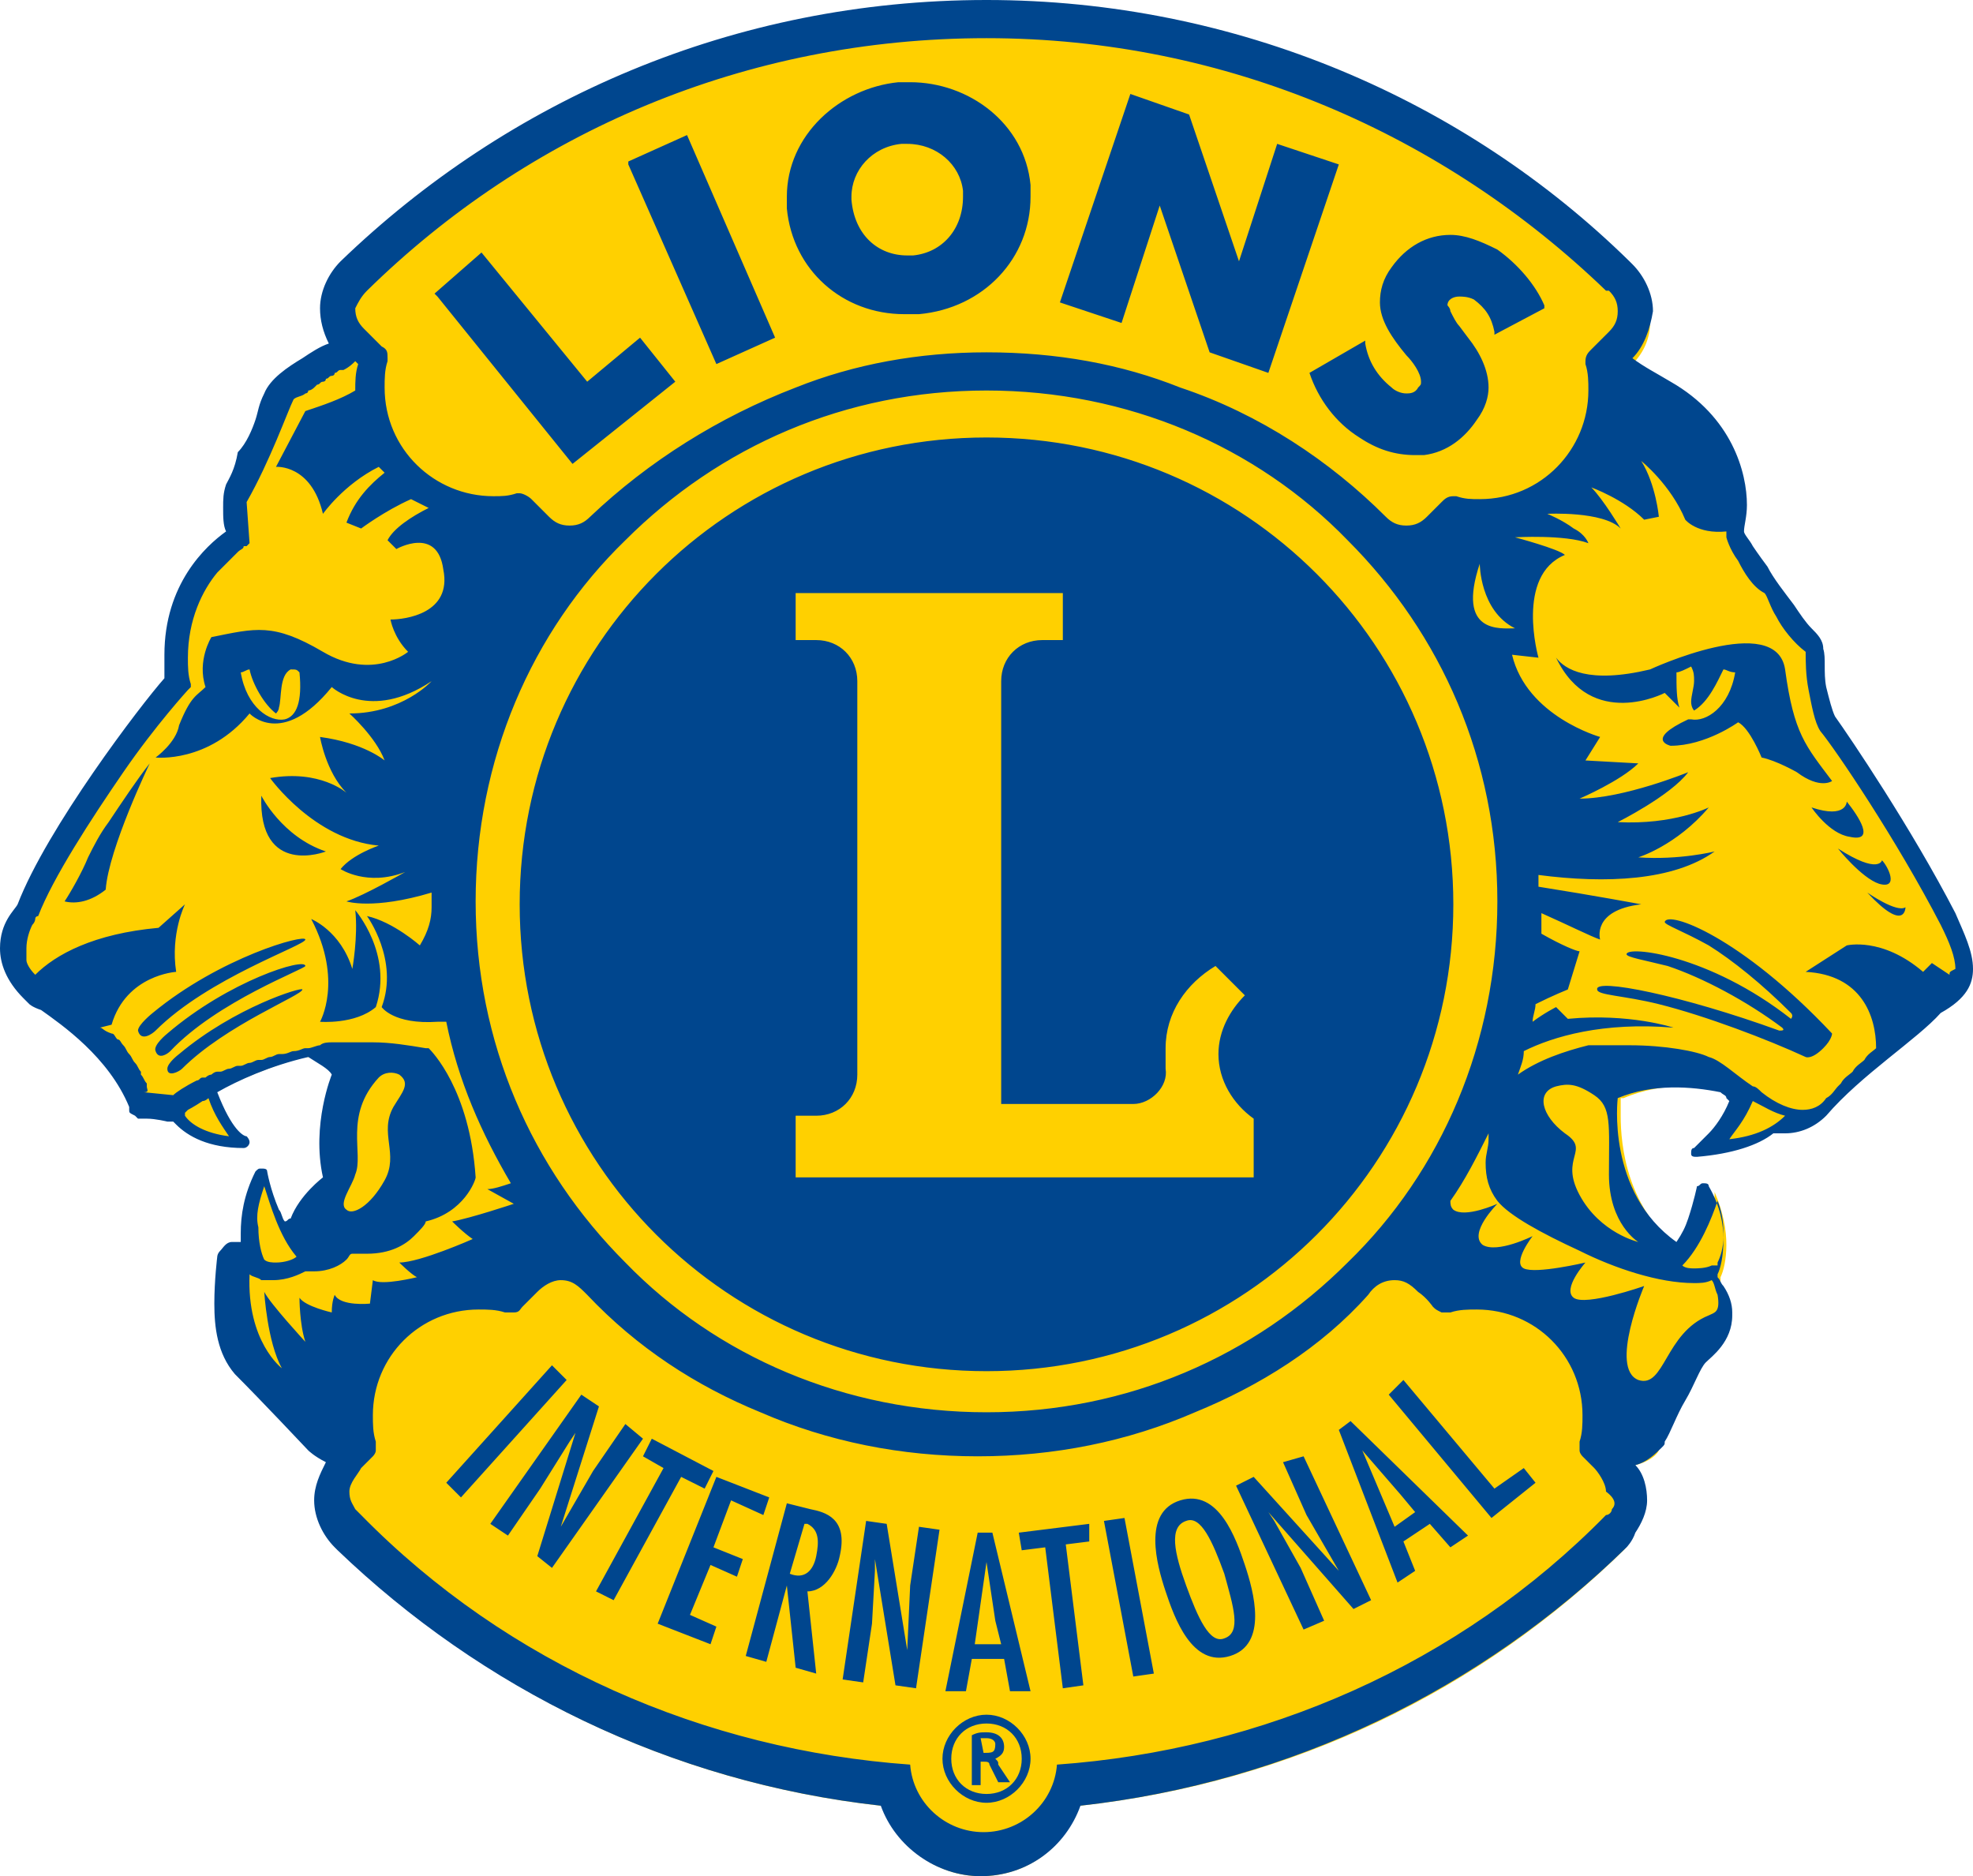
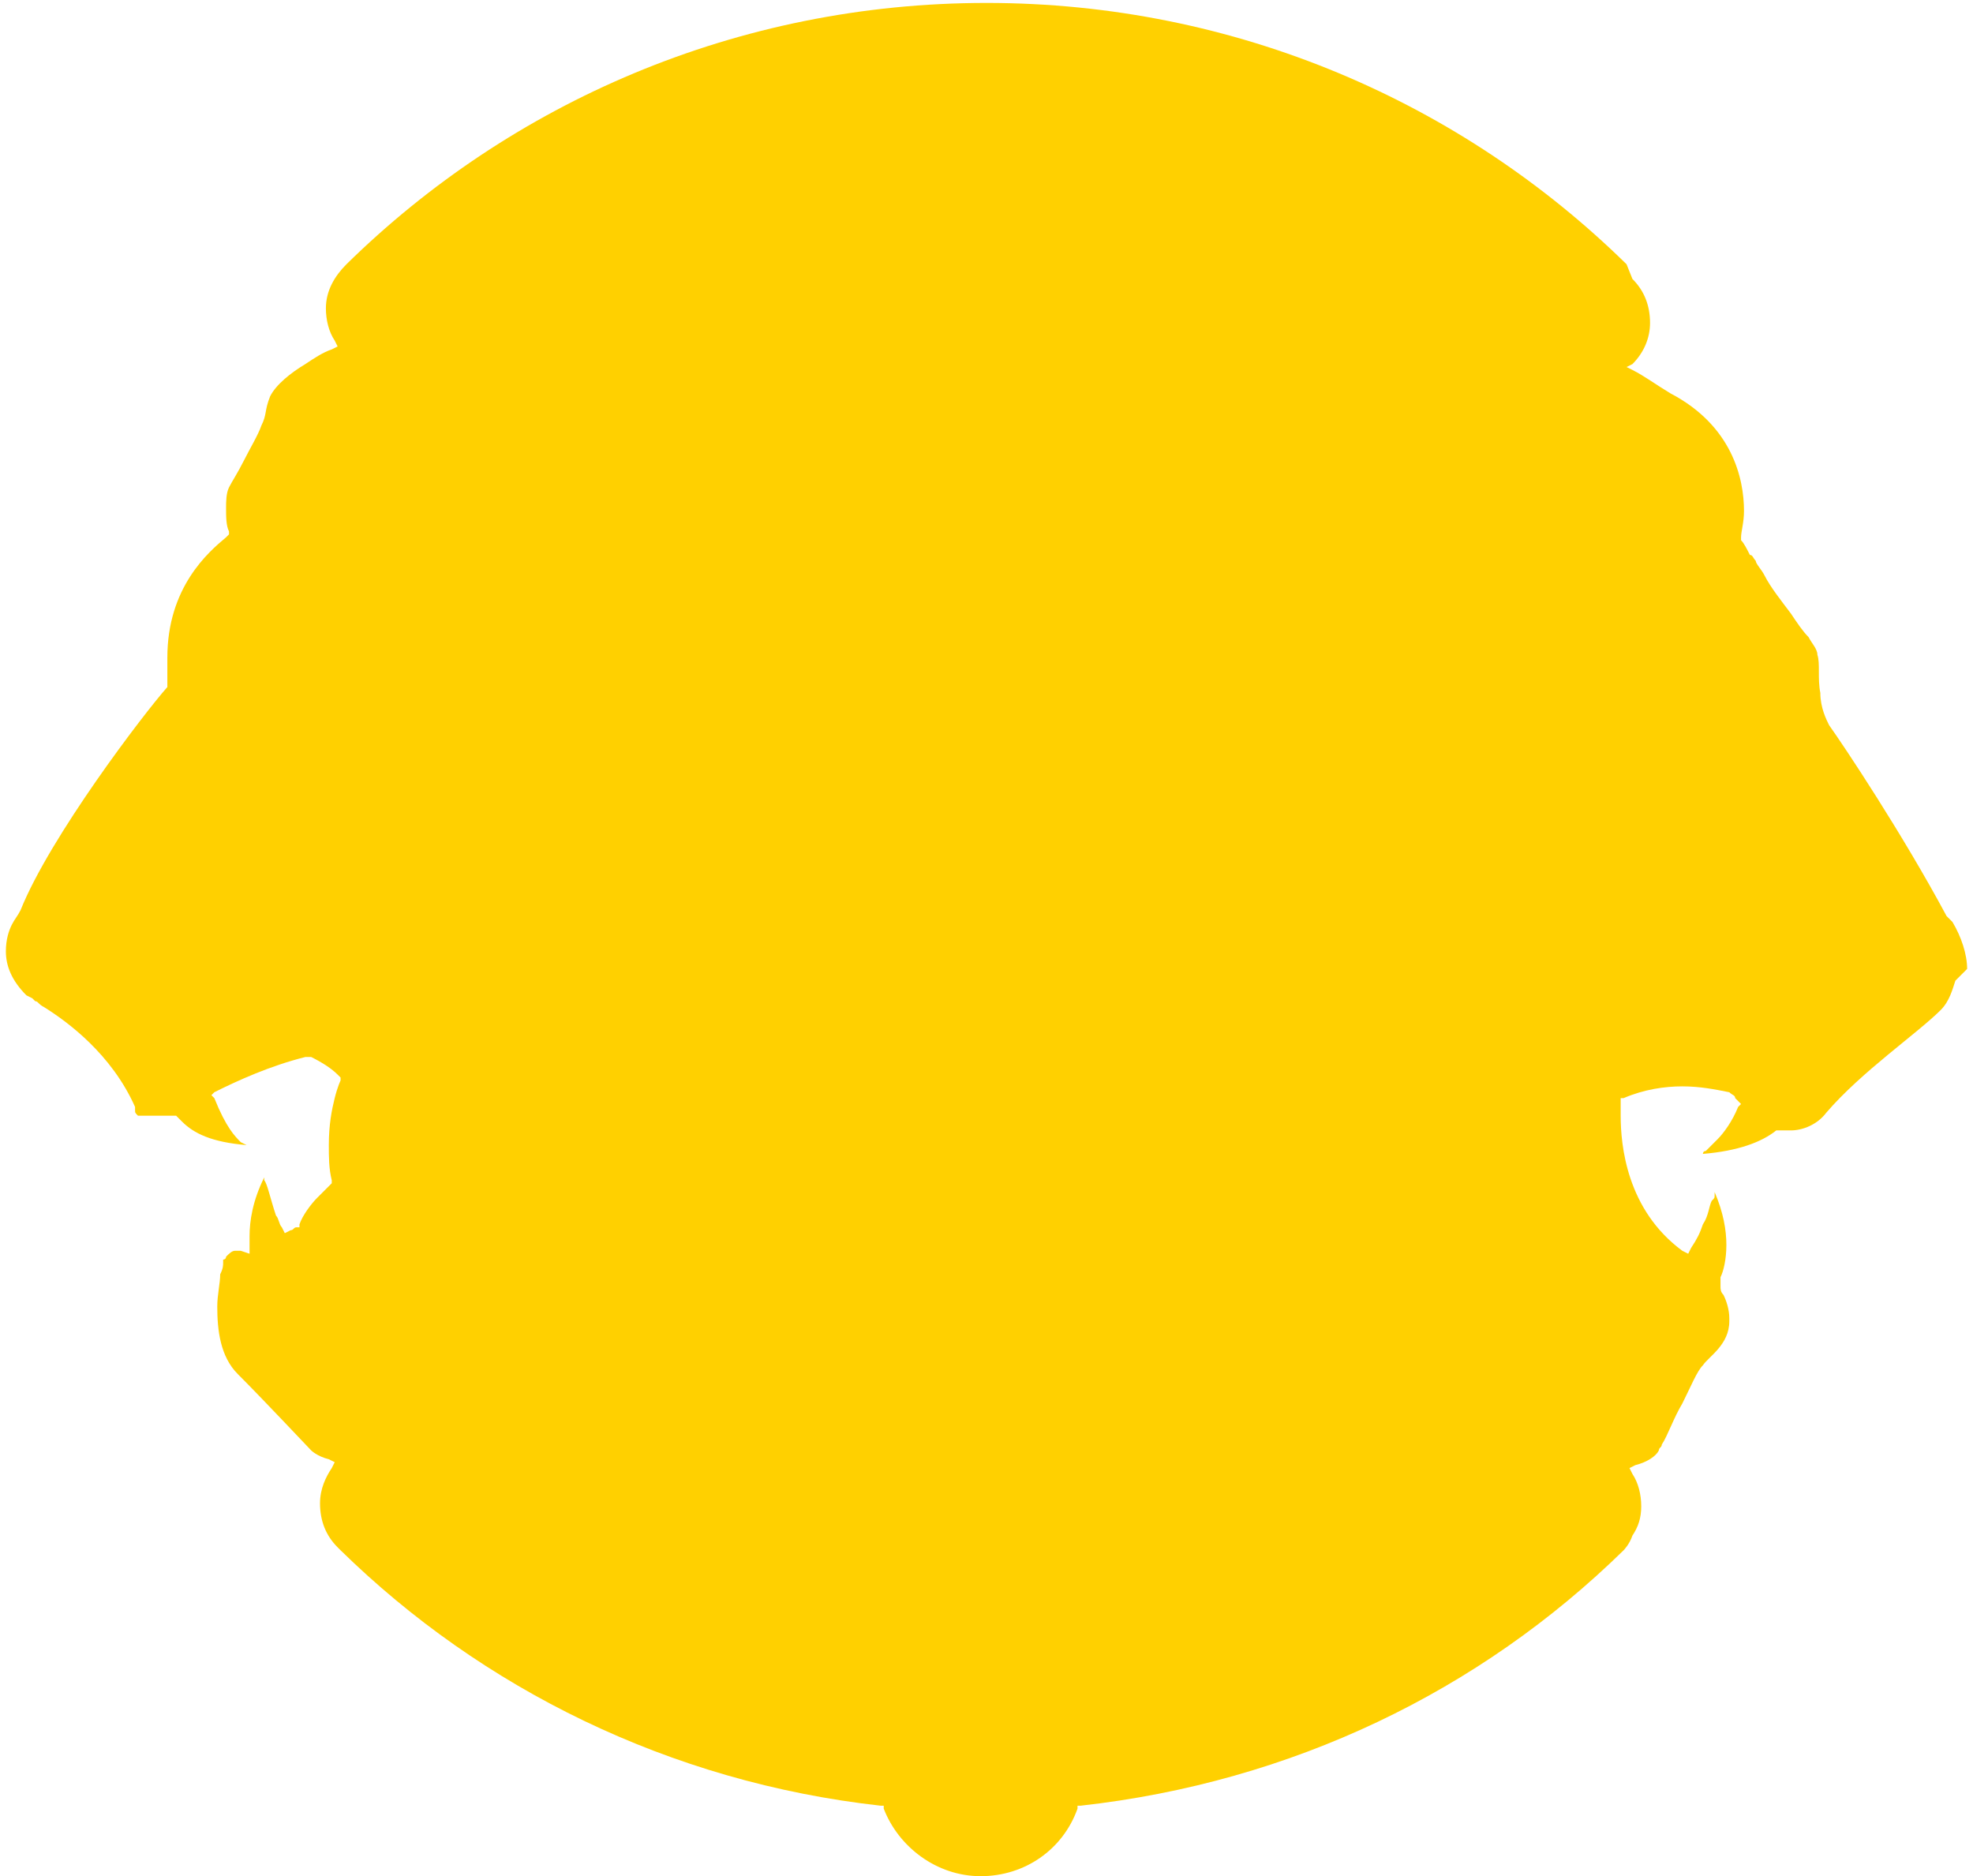
<svg xmlns="http://www.w3.org/2000/svg" version="1.1" id="Ebene_1" x="0px" y="0px" viewBox="0 0 67.2 63.9" style="enable-background:new 0 0 67.2 63.9;" xml:space="preserve">
  <style type="text/css">
	.st0{fill:#FFD000;}
	.st1{fill:#00468E;}
</style>
  <g>
    <path class="st0" d="M67,33c0-0.5-0.2-1.1-0.5-1.6l-0.1-0.1l0,0l0,0l0,0l-0.1-0.1c-1.5-2.8-3.5-5.8-4-6.5l0,0l0,0   c-0.1-0.2-0.3-0.6-0.3-1.1c-0.1-0.5,0-1-0.1-1.3c0-0.2-0.2-0.4-0.3-0.6c-0.2-0.2-0.4-0.5-0.6-0.8c-0.3-0.4-0.7-0.9-0.9-1.3   c-0.1-0.2-0.3-0.4-0.3-0.5c-0.1-0.1-0.1-0.2-0.2-0.2c-0.1-0.2-0.2-0.4-0.3-0.5l0,0l0,0v-0.1c0-0.2,0.1-0.5,0.1-0.9l0,0l0,0   c0-1.1-0.4-2.9-2.5-4c-0.5-0.3-0.9-0.6-1.3-0.8l-0.2-0.1l0.2-0.1c0.4-0.4,0.6-0.9,0.6-1.4l0,0l0,0l0,0c0-0.6-0.2-1.1-0.6-1.5   L55.4,9c-5.6-5.5-13.3-8.9-21.8-8.9l0,0l0,0l0,0l0,0c-8.5,0-16.2,3.4-21.8,8.9l0,0c-0.4,0.4-0.7,0.9-0.7,1.5l0,0l0,0   c0,0.4,0.1,0.8,0.3,1.1l0.1,0.2l-0.2,0.1c-0.3,0.1-0.6,0.3-0.9,0.5c-0.5,0.3-1,0.7-1.2,1.1c-0.2,0.5-0.1,0.6-0.3,1   c-0.1,0.3-0.4,0.8-0.6,1.2c-0.2,0.4-0.4,0.7-0.5,0.9s-0.1,0.5-0.1,0.7c0,0.3,0,0.6,0.1,0.8v0.1l-0.1,0.1c-0.6,0.5-2,1.7-2,4.1   c0,0.2,0,0.5,0,0.8v0.1v0.1c-0.8,0.9-4,5.1-5,7.6c-0.1,0.2-0.2,0.3-0.3,0.5S0.2,32,0.2,32.4l0,0l0,0c0,0.5,0.2,1,0.7,1.5L1.1,34   l0,0c0,0,0,0,0.1,0.1c0.1,0,0.1,0.1,0.3,0.2c0.8,0.5,2.3,1.6,3.1,3.4l0,0l0,0c0,0,0,0,0,0.1s0,0.1,0.1,0.2c0.1,0,0,0,0.1,0   s0.1,0,0.2,0c0.3,0,0.6,0,0.7,0l0,0h0.1H6l0.1,0.1l0.1,0.1c0.4,0.4,1,0.7,2.2,0.8l0,0l0,0l0,0l0,0l-0.2-0.1   c-0.2-0.2-0.5-0.5-0.9-1.5l-0.1-0.1l0.1-0.1c0.8-0.4,1.9-0.9,3.1-1.2h0.1h0.1c0.4,0.2,0.7,0.4,0.9,0.6l0.1,0.1v0.1   c0,0-0.1,0.2-0.2,0.6c-0.1,0.4-0.2,0.9-0.2,1.6c0,0.4,0,0.8,0.1,1.2v0.1l-0.1,0.1c0,0,0,0-0.1,0.1s-0.2,0.2-0.3,0.3   c-0.2,0.2-0.5,0.6-0.6,0.9v0.1h-0.1c-0.1,0-0.1,0.1-0.2,0.1L9.7,42l-0.1-0.2c-0.1-0.1-0.1-0.3-0.2-0.4c-0.2-0.6-0.3-1.1-0.4-1.2   l0,0v-0.1l0,0l0,0c-0.4,0.8-0.5,1.5-0.5,2l0,0c0,0.1,0,0.2,0,0.3v0.3l-0.3-0.1H8.1l0,0c0,0,0,0-0.1,0s-0.2,0.1-0.3,0.2   c0,0.1-0.1,0.1-0.1,0.1l0,0l0,0l0,0l0,0l0,0l0,0V43c0,0.1,0,0.2-0.1,0.4c0,0.3-0.1,0.7-0.1,1.1c0,0.8,0.1,1.7,0.7,2.3   c0.9,0.9,2.4,2.5,2.5,2.6l0,0l0,0c0,0,0.2,0.2,0.6,0.3l0.2,0.1L11.3,50c-0.2,0.3-0.4,0.7-0.4,1.2l0,0l0,0l0,0   c0,0.6,0.2,1.1,0.6,1.5l0.1,0.1c4.8,4.7,11.2,7.9,18.4,8.7h0.1v0.1c0.5,1.3,1.8,2.3,3.3,2.3c1.5,0,2.8-0.9,3.3-2.3v-0.1h0.1   c7.2-0.8,13.6-3.9,18.5-8.7l0,0c0,0,0.2-0.2,0.3-0.5c0.2-0.3,0.3-0.6,0.3-1l0,0c0-0.4-0.1-0.8-0.3-1.1L55.5,50l0.2-0.1   c0.4-0.1,0.7-0.3,0.8-0.5c0-0.1,0.1-0.1,0.1-0.2c0.2-0.3,0.4-0.9,0.7-1.4c0.3-0.6,0.5-1.1,0.7-1.3c0.2-0.3,0.9-0.7,0.9-1.5v-0.1   c0-0.3-0.1-0.6-0.2-0.8c-0.1-0.1-0.1-0.2-0.1-0.3c0,0,0,0,0-0.1v-0.1v-0.1c0.1-0.2,0.2-0.6,0.2-1.1l0,0c0-0.5-0.1-1.1-0.4-1.8l0,0   l0,0l0,0l0,0l0,0l0,0c0,0,0,0,0,0.1s0,0.1-0.1,0.2c-0.1,0.2-0.1,0.5-0.3,0.8c-0.1,0.3-0.2,0.5-0.4,0.8l-0.1,0.2l-0.2-0.1   c-1.9-1.4-2.1-3.6-2.1-4.6c0-0.3,0-0.5,0-0.5v-0.1h0.1c0.7-0.3,1.4-0.4,2-0.4s1.1,0.1,1.6,0.2l0,0l0,0c0.1,0.1,0.2,0.1,0.2,0.2   l0.1,0.1l0.1,0.1l-0.1,0.1c-0.2,0.5-0.5,0.9-0.7,1.1c-0.2,0.2-0.3,0.3-0.4,0.4c-0.1,0-0.1,0.1-0.1,0.1l0,0l0,0l0,0l0,0l0,0l0,0l0,0   c1.2-0.1,2-0.4,2.5-0.8h0.1h0.1c0.1,0,0.1,0,0.2,0H61l0,0l0,0c0.4,0,0.9-0.2,1.2-0.6c1.2-1.4,3.1-2.7,3.9-3.5   c0.3-0.3,0.4-0.7,0.5-1l0,0L67,33z" />
-     <path class="st1" d="M24,50.7l0.3-0.6L22.2,49l-0.3,0.6l0.7,0.4l-2.3,4.2l0.6,0.3l2.3-4.2L24,50.7z M25.1,53.7l0.2-0.6l-1-0.4   l0.6-1.6l1.1,0.5l0.2-0.6l-1.8-0.7l-2,5l1.8,0.7l0.2-0.6L23.5,55l0.7-1.7L25.1,53.7z M27.8,53c-0.1,0.5-0.4,0.8-0.9,0.6l0.5-1.7   h0.1C27.9,52.1,27.9,52.5,27.8,53 M27.6,51.4l-0.8-0.2l-1.4,5.2l0.7,0.2l0.7-2.6l0,0l0.3,2.8l0.7,0.2l-0.3-2.8c0.6,0,1-0.7,1.1-1.2   C28.9,51.7,28.1,51.5,27.6,51.4 M31,54l-0.1,2.2l0,0l-0.7-4.3l-0.7-0.1l-0.8,5.4l0.7,0.1l0.3-2l0.1-1.8v-0.4l0,0l0.7,4.3l0.7,0.1   l0.8-5.4L31.3,52L31,54z M12,33c-0.4-1.3-1.4-1.7-1.4-1.7c1.1,2.1,0.3,3.5,0.3,3.5s1.2,0.1,1.9-0.5c0.6-1.8-0.7-3.3-0.7-3.3   C12.2,31.9,12,33,12,33 M21.3,48.5l-1.1,1.6L19.1,52l0,0l1.3-4.1l-0.6-0.4l-3.1,4.4l0.6,0.4l1.1-1.6l1-1.6l0.2-0.3l0,0L18.3,53   l0.5,0.4l3.1-4.4L21.3,48.5z M18.8,46.5l-3.6,4l0.5,0.5l3.6-4L18.8,46.5z M56.7,31.4c0,0.1,0.6,0.3,1.5,0.8   c0.8,0.5,1.8,1.3,2.8,2.3c0.1,0.1,0,0.2,0,0.2c-2.8-2.2-5.6-2.5-5.6-2.2c0,0.1,0.6,0.2,1.4,0.4c1.2,0.4,2.7,1.2,3.9,2.1   c0.1,0.1,0,0.1-0.1,0.1c-3.3-1.2-6.3-1.8-6.2-1.4c0,0.2,0.9,0.2,2.1,0.5c1.6,0.4,3.7,1.2,5,1.8c0,0,0.2,0.1,0.6-0.3   c0.3-0.3,0.3-0.5,0.3-0.5C59.3,31.9,56.8,31,56.7,31.4 M33.5,59.7L33.5,59.7l-0.1-0.5c0,0,0.1,0,0.2,0c0.2,0,0.3,0.1,0.3,0.2   C33.9,59.7,33.8,59.7,33.5,59.7 M33.9,59.9c0.2-0.1,0.3-0.2,0.3-0.4c0-0.3-0.2-0.5-0.6-0.5c-0.2,0-0.3,0-0.5,0.1l0,0v1.7h0.3V60   h0.1c0.1,0,0.2,0,0.2,0.1l0.3,0.6h0.4L34,60.1C34,60,34,60,33.9,59.9 M37.6,51.8l1,5.3l0.7-0.1l-1-5.3L37.6,51.8z M46.4,49.4   l1.3,1.5l0.5,0.6L47.5,52L46.4,49.4L46.4,49.4z M45.6,48.7l2,5.2l0.6-0.4l-0.4-1l0.9-0.6l0.7,0.8l0.6-0.4l-4-3.9L45.6,48.7z    M8.9,27.1c-0.1,2.8,2.2,1.9,2.2,1.9C9.6,28.5,8.9,27.1,8.9,27.1 M41.7,55.8c-0.5,0.2-0.9-0.7-1.3-1.8c-0.4-1.1-0.6-2,0-2.2   c0.5-0.2,0.9,0.7,1.3,1.8C42,54.7,42.3,55.6,41.7,55.8 M40.2,51.1c-1.3,0.4-0.8,2.2-0.5,3.1c0.3,0.9,0.9,2.6,2.2,2.2   s0.8-2.2,0.5-3.1C42.1,52.4,41.5,50.7,40.2,51.1 M33.6,61.1c-0.7,0-1.2-0.5-1.2-1.2s0.5-1.2,1.2-1.2s1.2,0.5,1.2,1.2   S34.3,61.1,33.6,61.1 M33.6,58.4c-0.8,0-1.5,0.7-1.5,1.5s0.7,1.5,1.5,1.5s1.5-0.7,1.5-1.5C35.1,59.1,34.4,58.4,33.6,58.4    M37.1,51.9l-2.4,0.3l0.1,0.6l0.8-0.1l0.6,4.8l0.7-0.1l-0.6-4.8l0.8-0.1L37.1,51.9z M34.1,56h-0.9l0.4-2.8l0,0l0.3,2L34.1,56z    M33.3,52.2l-1.1,5.4h0.7l0.2-1.1h1.1l0.2,1.1h0.7l-1.3-5.4H33.3z M50.9,50.7L47.8,47l-0.5,0.5l3.5,4.2l1.5-1.2L51.9,50L50.9,50.7z    M5.7,35.2c0,0-0.5,0.4-0.4,0.6c0.1,0.3,0.4,0.1,0.5,0c1.6-1.7,4.6-2.8,4.6-2.9C10.4,32.6,7.8,33.4,5.7,35.2 M42.7,40.1H27.1V38   h0.7c0.8,0,1.4-0.6,1.4-1.4V23.2c0-0.8-0.6-1.4-1.4-1.4h-0.7v-1.6h9.1v1.6h-0.7c-0.8,0-1.4,0.6-1.4,1.4v14.4h4.5   c0.6,0,1.2-0.6,1.1-1.2c0-0.2,0-0.5,0-0.7c0-1.2,0.7-2.2,1.7-2.8l1,1c-0.5,0.5-0.9,1.2-0.9,2c0,0.9,0.5,1.7,1.2,2.2L42.7,40.1z    M33.6,14.9c-8.8,0-15.9,7.1-15.9,15.9s7.1,15.9,15.9,15.9s15.9-7.1,15.9-15.9S42.4,14.9,33.6,14.9 M66.4,33.2L66.4,33.2L66.4,33.2   l-0.6-0.4l-0.3,0.3c-1.4-1.2-2.6-0.9-2.6-0.9l-1.4,0.9c1.9,0.1,2.4,1.5,2.4,2.6l0,0c-0.1,0.1-0.3,0.2-0.4,0.4l0,0   c-0.1,0.1-0.3,0.2-0.4,0.4l0,0c-0.1,0.1-0.3,0.2-0.4,0.4L62.6,37c-0.1,0.1-0.2,0.3-0.4,0.4c-0.2,0.3-0.5,0.4-0.8,0.4   c-0.4,0-0.9-0.2-1.4-0.6c-0.1-0.1-0.2-0.2-0.3-0.2c-0.6-0.4-1.1-0.9-1.5-1c-0.4-0.2-1.5-0.4-2.7-0.4c-0.1,0-0.2,0-0.2,0h-0.1h-0.1   c-0.1,0-0.1,0-0.2,0h-0.1c-0.1,0-0.1,0-0.2,0c0,0,0,0-0.1,0s-0.1,0-0.2,0l0,0c-0.1,0-0.2,0-0.2,0l0,0c-0.8,0.2-1.7,0.5-2.4,1   c0.1-0.3,0.2-0.5,0.2-0.8c1-0.5,2.7-1,5.1-0.8c0,0-1.5-0.5-3.6-0.3L53,34.3c0,0-0.4,0.2-0.8,0.5c0-0.2,0.1-0.4,0.1-0.6   c0.6-0.3,1.1-0.5,1.1-0.5l0.4-1.3c-0.1,0-0.6-0.2-1.3-0.6c0-0.2,0-0.5,0-0.7c0.9,0.4,1.7,0.8,2,0.9c0,0-0.3-1,1.4-1.2   c0,0-1.6-0.3-3.5-0.6c0-0.1,0-0.3,0-0.4c2.3,0.3,4.6,0.2,6-0.8c0,0-1.2,0.3-2.6,0.2c0,0,1.3-0.4,2.4-1.7c0,0-1.2,0.6-3.1,0.5   c0,0,1.8-0.9,2.4-1.7c0,0-2.2,0.9-3.7,0.9c0,0,1.4-0.6,2-1.2L54,25.9l0.5-0.8c0,0-2.5-0.7-3-2.8l0.9,0.1c0,0-0.8-2.8,0.9-3.5   c-0.2-0.2-1.7-0.6-1.7-0.6s1.7-0.1,2.5,0.2c0,0-0.1-0.3-0.5-0.5c-0.4-0.3-0.9-0.5-0.9-0.5s1.9-0.1,2.5,0.5c0,0-0.6-1-1-1.4   c0,0,1.1,0.4,1.8,1.1l0.5-0.1c0,0-0.1-1.1-0.6-1.9c0,0,1,0.8,1.5,2c0,0,0.4,0.5,1.4,0.4v0.1v0.1c0,0,0.1,0.4,0.4,0.8   c0.2,0.4,0.5,0.9,0.9,1.1c0.1,0.1,0.2,0.5,0.4,0.8c0.2,0.4,0.6,0.9,1,1.2l0,0c0,0.3,0,0.8,0.1,1.3s0.2,1.1,0.4,1.4   c0.5,0.6,2.6,3.7,4.1,6.6c0.3,0.6,0.5,1.1,0.5,1.5C66.4,33.1,66.4,33.1,66.4,33.2 M58.9,38.8c0.2-0.3,0.5-0.6,0.8-1.3   c0.4,0.2,0.7,0.4,1.1,0.5C60.4,38.4,59.8,38.7,58.9,38.8 M55.8,42.3c0,0-1.3-0.3-2-1.6s0.4-1.5-0.5-2.1c-0.8-0.6-1-1.4-0.3-1.6   c0.4-0.1,0.7-0.1,1.3,0.3c0.6,0.4,0.5,1,0.5,2.7C54.8,41.7,55.8,42.3,55.8,42.3 M57.7,43.7c0.2,0,0.4,0,0.6-0.1   c0.1,0.1,0.1,0.3,0.2,0.5c0.1,0.6-0.1,0.6-0.3,0.7c-1.5,0.6-1.5,2.5-2.4,2.2c-1-0.4,0.2-3.2,0.2-3.2s-2,0.7-2.4,0.4S54,43,54,43   s-1.7,0.4-2.1,0.2c-0.4-0.2,0.3-1.1,0.3-1.1s-1.2,0.6-1.7,0.3C50,42,51,41,51,41s-1.1,0.5-1.5,0.2c-0.1-0.1-0.1-0.2-0.1-0.3   c0.5-0.7,0.9-1.5,1.3-2.3l0,0c0,0.1,0,0.2,0,0.2l0,0c0,0.3-0.1,0.5-0.1,0.8c0,0.5,0.1,0.9,0.4,1.3c0.4,0.5,1.5,1.1,2.8,1.7   C55,43.2,56.5,43.7,57.7,43.7 M58.5,40.9c0.2,0.5,0.2,0.9,0.2,1.2c0,0.4-0.1,0.7-0.2,0.9c0,0,0,0,0,0.1h-0.2   c-0.2,0.1-0.5,0.1-0.6,0.1s-0.3,0-0.4-0.1C57.9,42.5,58.3,41.5,58.5,40.9 M54.9,51.4c0,0.1-0.1,0.2-0.2,0.2c-5,5.1-11.7,8-18.7,8.5   c-0.1,1.3-1.2,2.3-2.5,2.3s-2.4-1-2.5-2.3c-7-0.5-13.7-3.4-18.7-8.5c0,0-0.1-0.1-0.2-0.2c-0.1-0.2-0.2-0.3-0.2-0.6s0.3-0.6,0.4-0.8   c0.2-0.2,0.4-0.4,0.4-0.4s0.1-0.1,0.1-0.2c0-0.1,0-0.2,0-0.3c-0.1-0.3-0.1-0.6-0.1-0.9c0-2,1.6-3.6,3.6-3.6c0.3,0,0.6,0,0.9,0.1   c0.1,0,0.1,0,0.3,0c0.2,0,0.2-0.1,0.3-0.2c0,0,0.3-0.3,0.5-0.5s0.5-0.4,0.8-0.4c0.4,0,0.6,0.2,0.9,0.5c1.7,1.8,3.7,3.1,5.9,4   c2.3,1,4.8,1.5,7.4,1.5s5.1-0.5,7.4-1.5c2.2-0.9,4.3-2.2,5.9-4c0.2-0.3,0.5-0.5,0.9-0.5c0.3,0,0.5,0.1,0.8,0.4   c0.3,0.2,0.5,0.5,0.5,0.5c0.1,0.1,0.1,0.1,0.3,0.2c0.1,0,0.2,0,0.3,0c0.3-0.1,0.6-0.1,0.9-0.1c2,0,3.6,1.6,3.6,3.6   c0,0.3,0,0.6-0.1,0.9c0,0,0,0.2,0,0.3s0.1,0.2,0.1,0.2s0.3,0.3,0.4,0.4s0.4,0.5,0.4,0.8C55.1,51.1,55,51.3,54.9,51.4 M9.9,22.8   C9.9,22.8,10,22.8,9.9,22.8c0.2,0,0.2,0,0.3,0.1c0.1,1-0.1,1.5-0.5,1.6c-0.5,0.1-1.3-0.4-1.5-1.6c0.1,0,0.2-0.1,0.3-0.1   C8.6,23.3,9,24,9.4,24.3c0,0,0.1-0.1,0.1-0.2C9.6,23.8,9.5,23,9.9,22.8 M12.9,36.7c0.2-0.2,0.5-0.2,0.7-0.1   c0.4,0.3,0.1,0.6-0.2,1.1c-0.5,0.9,0.2,1.6-0.3,2.5s-1.1,1.2-1.3,1C11.5,41,12,40.4,12.1,40C12.4,39.3,11.7,38,12.9,36.7    M11.4,44.1c0,0-0.1,0.2-0.1,0.6c0,0-0.9-0.2-1.1-0.5c0,0,0,0.9,0.2,1.5c0,0-1.2-1.3-1.4-1.7c0,0,0.1,1.7,0.6,2.6   c0,0-1.2-0.9-1.1-3.2c0.1,0.1,0.3,0.1,0.4,0.2c0.1,0,0.1,0,0.2,0l0,0c0.1,0,0.1,0,0.2,0c0.5,0,0.9-0.2,1.1-0.3c0.1,0,0.2,0,0.3,0   c0.5,0,0.9-0.2,1.1-0.4c0.1-0.1,0.1-0.2,0.2-0.2c0.2,0,0.4,0,0.5,0c0.8,0,1.3-0.3,1.6-0.6c0.2-0.2,0.4-0.4,0.4-0.5   c1.3-0.3,1.7-1.4,1.7-1.5l0,0l0,0c-0.2-3-1.5-4.3-1.6-4.4l0,0h-0.1c-0.6-0.1-1.2-0.2-1.8-0.2c-0.1,0-0.3,0-0.4,0h-0.1   c-0.1,0-0.3,0-0.4,0l0,0c-0.1,0-0.3,0-0.4,0h-0.1c-0.1,0-0.3,0-0.4,0.1l0,0c-0.1,0-0.3,0.1-0.4,0.1h-0.1c-0.1,0-0.2,0.1-0.4,0.1   l0,0c-0.1,0-0.2,0.1-0.4,0.1H9.5c-0.1,0-0.2,0.1-0.3,0.1l0,0c-0.1,0-0.2,0.1-0.3,0.1H8.8c-0.1,0-0.2,0.1-0.3,0.1l0,0   c-0.1,0-0.2,0.1-0.3,0.1c0,0,0,0-0.1,0c-0.1,0-0.2,0.1-0.3,0.1l0,0c-0.1,0-0.2,0.1-0.3,0.1c0,0,0,0-0.1,0s-0.2,0.1-0.2,0.1l0,0   c-0.1,0-0.2,0.1-0.2,0.1s0,0-0.1,0s-0.1,0.1-0.2,0.1l0,0C6.3,37,6,37.2,5.9,37.3l-1-0.1C5.1,37.2,5,37.1,5,37c0,0,0,0,0-0.1   c-0.1-0.1-0.1-0.2-0.2-0.3c0,0,0,0,0-0.1c-0.1-0.1-0.1-0.2-0.2-0.3l0,0c-0.1-0.1-0.1-0.2-0.2-0.3l0,0c-0.1-0.1-0.1-0.2-0.2-0.3l0,0   c-0.1-0.1-0.1-0.2-0.2-0.2l0,0c-0.1-0.1-0.1-0.2-0.2-0.2l0,0C3.5,35.1,3.5,35,3.4,35l0,0l0.4-0.1C4.3,33.2,6,33.1,6,33.1   c-0.2-1.3,0.3-2.3,0.3-2.3l-0.9,0.8c-2.2,0.2-3.5,0.9-4.2,1.6C1,33,0.9,32.8,0.9,32.7l0,0c0,0,0,0,0-0.1c0,0,0,0,0-0.1   c0,0,0,0,0-0.1v-0.1c0-0.3,0.1-0.6,0.2-0.8c0.1-0.1,0.1-0.2,0.1-0.2c0-0.1,0.1-0.1,0.1-0.1l0,0l0,0c0.5-1.3,1.8-3.3,2.9-4.9   s2.2-2.8,2.2-2.8l0.1-0.1v-0.1c-0.1-0.3-0.1-0.6-0.1-0.9c0-1.3,0.5-2.3,1-2.9c0.3-0.3,0.5-0.5,0.7-0.7c0.1-0.1,0.2-0.1,0.2-0.2   c0.1,0,0.1,0,0.1,0l0.1-0.1l-0.1-1.4c0.8-1.4,1.4-3.1,1.6-3.5c0.1-0.1,0.3-0.1,0.4-0.2c0,0,0.1,0,0.1-0.1c0.1,0,0.2-0.1,0.2-0.1   l0.1-0.1c0.1,0,0.1-0.1,0.2-0.1c0,0,0.1,0,0.1-0.1c0.1,0,0.1-0.1,0.2-0.1c0,0,0.1,0,0.1-0.1c0.1,0,0.1-0.1,0.2-0.1c0,0,0,0,0.1,0   c0.2-0.1,0.3-0.2,0.4-0.3l0.1,0.1c-0.1,0.3-0.1,0.6-0.1,0.9l0,0c-0.5,0.3-1.1,0.5-1.7,0.7l-1,1.9c0,0,1.2-0.1,1.6,1.6   c0,0,0.7-1,1.9-1.6C13,16,13,16,13.1,16.1c-0.5,0.4-1,0.9-1.3,1.7l0.5,0.2c0,0,0.8-0.6,1.7-1c0.2,0.1,0.4,0.2,0.6,0.3   c-0.6,0.3-1.2,0.7-1.4,1.1l0.3,0.3c0,0,1.4-0.8,1.6,0.7c0.3,1.5-1.3,1.7-1.8,1.7c0,0,0.1,0.6,0.6,1.1c0,0-1.2,1-2.9,0   s-2.3-0.8-3.8-0.5c0,0-0.5,0.8-0.2,1.7c-0.3,0.3-0.5,0.3-0.9,1.3c-0.1,0.6-0.8,1.1-0.8,1.1s1.8,0.2,3.2-1.5c0,0,1.1,1.2,2.8-0.9   c0,0,1.3,1.2,3.4-0.2c0,0-1,1.1-2.8,1.1c0,0,0.9,0.8,1.2,1.6c0,0-0.7-0.6-2.2-0.8c0,0,0.2,1.2,0.9,1.9c0,0-0.9-0.8-2.6-0.5   c0,0,1.5,2.1,3.7,2.3c0,0-0.9,0.3-1.3,0.8c0,0,0.9,0.6,2.2,0.1c0,0-1.4,0.8-2,1c0,0,0.9,0.3,2.9-0.3c0,0.1,0,0.2,0,0.3   c0,0.1,0,0.2,0,0.2c0,0.4-0.1,0.8-0.4,1.3c0,0-0.9-0.8-1.8-1c0,0,1.1,1.5,0.5,3.1c0,0,0.4,0.6,1.9,0.5c0.1,0,0.2,0,0.3,0   c0.4,2,1.2,3.8,2.2,5.5c-0.3,0.1-0.6,0.2-0.8,0.2l0.9,0.5c0,0-1.5,0.5-2.1,0.6c0,0,0.4,0.4,0.7,0.6c0,0-1.8,0.8-2.5,0.8   c0,0,0.4,0.4,0.6,0.5c0,0-1.2,0.3-1.5,0.1l-0.1,0.8C12.6,44.4,11.6,44.5,11.4,44.1 M9,40.4c0.2,0.6,0.5,1.7,1.1,2.4   C10,42.9,9.7,43,9.4,43c-0.1,0-0.3,0-0.4-0.1c-0.1-0.2-0.2-0.6-0.2-1.1C8.7,41.4,8.8,41,9,40.4 M7.8,38.7C7,38.6,6.5,38.3,6.3,38   c0,0,0,0,0-0.1l0.1-0.1c0,0,0.2-0.1,0.5-0.3c0.1,0,0.2-0.1,0.2-0.1C7.3,38,7.6,38.4,7.8,38.7 M51,30.7c0,4.8-1.9,9.2-5.1,12.3   c-3.2,3.2-7.5,5.1-12.3,5.1s-9.2-1.9-12.3-5.1c-3.2-3.2-5.1-7.5-5.1-12.3s1.9-9.2,5.1-12.3c3.2-3.2,7.5-5.1,12.3-5.1   s9.2,1.9,12.3,5.1C49.1,21.6,51,25.9,51,30.7 M50.4,19.2c0,0,0,1.6,1.2,2.2C51.1,21.4,49.6,21.6,50.4,19.2 M12.5,9.9L12.5,9.9   C18,4.5,25.4,1.3,33.6,1.3l0,0c8.2,0,15.6,3.3,21.1,8.6h0.1c0.2,0.2,0.3,0.4,0.3,0.7s-0.1,0.5-0.3,0.7l-0.6,0.6   C54.1,12,54,12.1,54,12.3v0.1l0,0c0.1,0.3,0.1,0.6,0.1,0.9c0,2-1.6,3.7-3.7,3.7c-0.3,0-0.5,0-0.8-0.1l0,0l0,0h-0.1   c-0.2,0-0.3,0.1-0.4,0.2l0,0l-0.5,0.5c-0.2,0.2-0.4,0.3-0.7,0.3s-0.5-0.1-0.7-0.3c-1.9-1.9-4.3-3.5-7-4.4c-2-0.8-4.2-1.2-6.6-1.2   c-2.3,0-4.5,0.4-6.5,1.2c-2.6,1-5,2.5-7,4.4c-0.2,0.2-0.4,0.3-0.7,0.3c-0.3,0-0.5-0.1-0.7-0.3L18.1,17l0,0   c-0.1-0.1-0.3-0.2-0.4-0.2s-0.1,0-0.1,0l0,0l0,0c-0.3,0.1-0.5,0.1-0.8,0.1c-2,0-3.7-1.6-3.7-3.7c0-0.3,0-0.6,0.1-0.9l0,0v-0.1   c0-0.2,0-0.3-0.2-0.4l-0.6-0.6c-0.2-0.2-0.3-0.4-0.3-0.7C12.2,10.3,12.3,10.1,12.5,9.9 M67.2,33c0-0.6-0.3-1.2-0.6-1.9l0,0l0,0l0,0   l0,0c-1.5-2.9-3.6-6-4.1-6.7c-0.1-0.2-0.2-0.6-0.3-1c-0.1-0.5,0-1-0.1-1.3c0-0.3-0.2-0.5-0.4-0.7s-0.4-0.5-0.6-0.8   c-0.3-0.4-0.7-0.9-0.9-1.3c-0.3-0.4-0.5-0.7-0.5-0.7c-0.1-0.2-0.3-0.4-0.3-0.5l0,0c0-0.2,0.1-0.5,0.1-0.9l0,0c0-1.1-0.5-3-2.6-4.2   c-0.5-0.3-0.9-0.5-1.3-0.8c0.4-0.4,0.6-1,0.7-1.6l0,0l0,0l0,0c0-0.6-0.3-1.2-0.7-1.6l-0.1-0.1C49.9,3.4,42.1,0,33.6,0l0,0l0,0l0,0   l0,0c-8.6,0-16.3,3.4-22,8.9l0,0c-0.4,0.4-0.7,1-0.7,1.6l0,0l0,0c0,0.4,0.1,0.8,0.3,1.2c-0.3,0.1-0.6,0.3-0.9,0.5   c-0.5,0.3-1.1,0.7-1.3,1.2c-0.2,0.4-0.2,0.6-0.3,0.9c-0.1,0.3-0.3,0.8-0.6,1.1C8,16,7.8,16.3,7.7,16.5c-0.1,0.3-0.1,0.5-0.1,0.8   s0,0.6,0.1,0.8c-0.7,0.5-2.1,1.8-2.1,4.2c0,0.2,0,0.5,0,0.8c-0.8,0.9-4,5.1-5,7.7C0.5,31,0,31.4,0,32.3l0,0c0,0.5,0.2,1.1,0.8,1.7   L1,34.2l0,0c0,0,0.1,0.1,0.4,0.2c0.7,0.5,2.3,1.6,3,3.3c0,0,0,0,0,0.1s0,0.1,0.2,0.2c0.1,0.1,0.1,0.1,0.1,0.1c0.1,0,0.2,0,0.3,0   c0.3,0,0.7,0.1,0.7,0.1h0.1c0.1,0,0.1,0,0.1,0L6,38.3c0.4,0.4,1.1,0.8,2.3,0.8l0,0c0.1,0,0.2-0.1,0.2-0.2c0-0.1-0.1-0.2-0.1-0.2   l0,0c-0.1,0-0.5-0.2-1-1.5c0.7-0.4,1.8-0.9,3.1-1.2c0.3,0.2,0.7,0.4,0.8,0.6c0,0-0.7,1.7-0.3,3.5c0,0-0.8,0.6-1.1,1.4   c-0.1,0-0.1,0.1-0.2,0.1c-0.1-0.1-0.1-0.3-0.2-0.4c-0.3-0.7-0.4-1.3-0.4-1.3c0-0.1-0.1-0.1-0.2-0.1c-0.1,0-0.1,0-0.2,0.1   c-0.4,0.8-0.5,1.5-0.5,2.1c0,0.1,0,0.2,0,0.3c-0.1,0-0.1,0-0.2,0H7.9c-0.2,0-0.3,0.2-0.4,0.3s-0.1,0.2-0.1,0.2l0,0   c0,0-0.1,0.8-0.1,1.6s0.1,1.7,0.7,2.4c0.9,0.9,2.5,2.6,2.5,2.6l0,0c0,0,0.2,0.2,0.6,0.4c-0.2,0.4-0.4,0.8-0.4,1.3l0,0   c0,0.6,0.3,1.2,0.7,1.6l0.1,0.1c4.9,4.7,11.3,7.9,18.5,8.7c0.5,1.4,1.9,2.4,3.4,2.4c1.6,0,2.9-1,3.4-2.4c7.2-0.8,13.7-4,18.6-8.8   l0,0c0,0,0.2-0.2,0.3-0.5c0.2-0.3,0.4-0.7,0.4-1.1l0,0c0-0.4-0.1-0.9-0.4-1.2c0.4-0.1,0.7-0.4,0.9-0.6c0.1-0.1,0.1-0.1,0.1-0.2   c0.2-0.3,0.4-0.9,0.7-1.4s0.5-1.1,0.7-1.3s0.9-0.7,0.9-1.6v-0.1c0-0.3-0.1-0.6-0.3-0.9c-0.1-0.1-0.1-0.2-0.2-0.3c0,0,0,0,0-0.1   c0.1-0.2,0.2-0.6,0.2-1.2c0-0.5-0.1-1.1-0.5-1.8c0-0.1-0.1-0.1-0.2-0.1c-0.1,0-0.1,0.1-0.2,0.1c0,0-0.1,0.5-0.3,1.1   c-0.1,0.3-0.2,0.5-0.4,0.8c-2.4-1.7-2-4.9-2-4.9c1.2-0.5,2.5-0.4,3.5-0.2c0.1,0.1,0.2,0.1,0.2,0.2l0.1,0.1   c-0.2,0.5-0.5,0.9-0.7,1.1c-0.2,0.2-0.3,0.3-0.4,0.4l-0.1,0.1l0,0c-0.1,0-0.1,0.1-0.1,0.2c0,0.1,0.1,0.1,0.2,0.1l0,0   c1.2-0.1,2.1-0.4,2.6-0.8c0.1,0,0.2,0,0.2,0c0.1,0,0.1,0,0.2,0l0,0c0.5,0,1-0.2,1.4-0.6c1.2-1.4,3.1-2.6,3.9-3.5   C67,34,67.2,33.5,67.2,33L67.2,33L67.2,33z M63.6,30.4c1.3,1.4,1.3,0.5,1.3,0.5C64.6,31.1,63.6,30.4,63.6,30.4 M19.5,15.8L23,13   l-1.2-1.5L20,13l-3.6-4.4L14.8,10l0.1,0.1L19.5,15.8z M44.6,12.7c0.3,0.9,0.9,1.7,1.7,2.2c0.6,0.4,1.2,0.6,1.9,0.6   c0.1,0,0.2,0,0.3,0c0.8-0.1,1.4-0.6,1.8-1.2c0.3-0.4,0.4-0.8,0.4-1.1c0-0.6-0.3-1.2-0.7-1.7l-0.3-0.4c-0.1-0.1-0.2-0.3-0.3-0.5   c0-0.1-0.1-0.2-0.1-0.2c0-0.2,0.2-0.3,0.4-0.3c0.1,0,0.3,0,0.5,0.1c0.4,0.3,0.6,0.6,0.7,1.1v0.1l1.7-0.9v-0.1   C52.3,9.7,51.7,9,51,8.5C50.4,8.2,49.9,8,49.4,8c-0.8,0-1.5,0.4-2,1.1C47.1,9.5,47,9.9,47,10.3c0,0.6,0.4,1.2,0.9,1.8   c0.2,0.2,0.5,0.6,0.5,0.9c0,0.1,0,0.1-0.1,0.2c-0.1,0.2-0.3,0.2-0.4,0.2c-0.2,0-0.4-0.1-0.5-0.2c-0.5-0.4-0.8-0.9-0.9-1.5v-0.1   L44.6,12.7L44.6,12.7z M30.7,4.9c0.1,0,0.1,0,0.2,0l0,0c1,0,1.8,0.7,1.9,1.6c0,0.1,0,0.1,0,0.2c0,1.1-0.7,1.9-1.7,2   c-0.1,0-0.1,0-0.2,0c-1,0-1.8-0.7-1.9-1.9V6.7C29,5.8,29.7,5,30.7,4.9 M30.8,10.7L30.8,10.7c0.2,0,0.3,0,0.5,0   c2.2-0.2,3.8-1.9,3.8-4c0-0.1,0-0.3,0-0.4C34.9,4.2,33,2.8,31,2.8c-0.1,0-0.3,0-0.4,0c-2,0.2-3.8,1.8-3.8,3.9c0,0.1,0,0.2,0,0.4   C27,9.2,28.7,10.7,30.8,10.7 M39.5,7l1.7,5l2,0.7l2.4-7.1l-2.1-0.7l-1.3,4l-1.7-5l-2-0.7l-2.4,7.1l2.1,0.7L39.5,7z M24.4,12.4   l2-0.9l-3-6.9l-2,0.9v0.1L24.4,12.4z M6.1,35.9c0,0-0.4,0.3-0.4,0.5c0,0.3,0.4,0.1,0.5,0c1.5-1.5,4.1-2.5,4.1-2.7   C10.3,33.6,8,34.3,6.1,35.9 M3.7,28c-0.3,0.4-0.5,0.8-0.7,1.2l0,0c-0.2,0.5-0.6,1.2-0.8,1.5c0.4,0.1,0.9,0,1.4-0.4   C3.7,28.9,5.1,26,5.1,26C4.7,26.5,4.1,27.4,3.7,28L3.7,28 M43.7,49.8l0.8,1.8l1.1,1.9l0,0l-2.9-3.2l-0.6,0.3l2.3,4.9l0.7-0.3   l-0.8-1.8l-0.9-1.6l-0.2-0.3l0,0l2.9,3.3l0.6-0.3l-2.3-4.9L43.7,49.8z M10.4,32c0-0.2-2.9,0.6-5.2,2.5c0,0-0.5,0.4-0.5,0.6   c0.1,0.4,0.5,0.1,0.6,0C7.1,33.3,10.4,32.2,10.4,32 M62.4,26.6c-0.9-1.2-1.3-1.6-1.6-3.8c-0.3-2-4.6,0-4.6,0   c-2.1,0.5-2.9,0-3.2-0.4c0,0-0.1-0.1,0,0c1.2,2.5,3.7,1.2,3.7,1.2l0.5,0.5c-0.1-0.3-0.1-0.7-0.1-1.2c0.1,0,0.3-0.1,0.5-0.2   c0.1,0.2,0.1,0.3,0.1,0.5s-0.1,0.5-0.1,0.7s0.1,0.3,0.1,0.3c0.5-0.3,0.8-1,1-1.4c0.1,0,0.2,0.1,0.4,0.1c-0.2,1.2-1,1.7-1.5,1.6   c0,0,0,0-0.1,0c-1.5,0.7-0.6,0.9-0.6,0.9c1.2,0,2.3-0.8,2.3-0.8c0.4,0.2,0.8,1.2,0.8,1.2c0.5,0.1,1.2,0.5,1.2,0.5   C62,26.9,62.4,26.6,62.4,26.6 M62.9,27.3c0,0,0,0.6-1.2,0.2c0,0,0.6,0.9,1.3,1C63.9,28.7,63.3,27.8,62.9,27.3 M64.1,29.3   c0,0-0.1,0.5-1.5-0.4c0,0,0.8,1,1.4,1.2C64.7,30.3,64.3,29.5,64.1,29.3" />
  </g>
</svg>